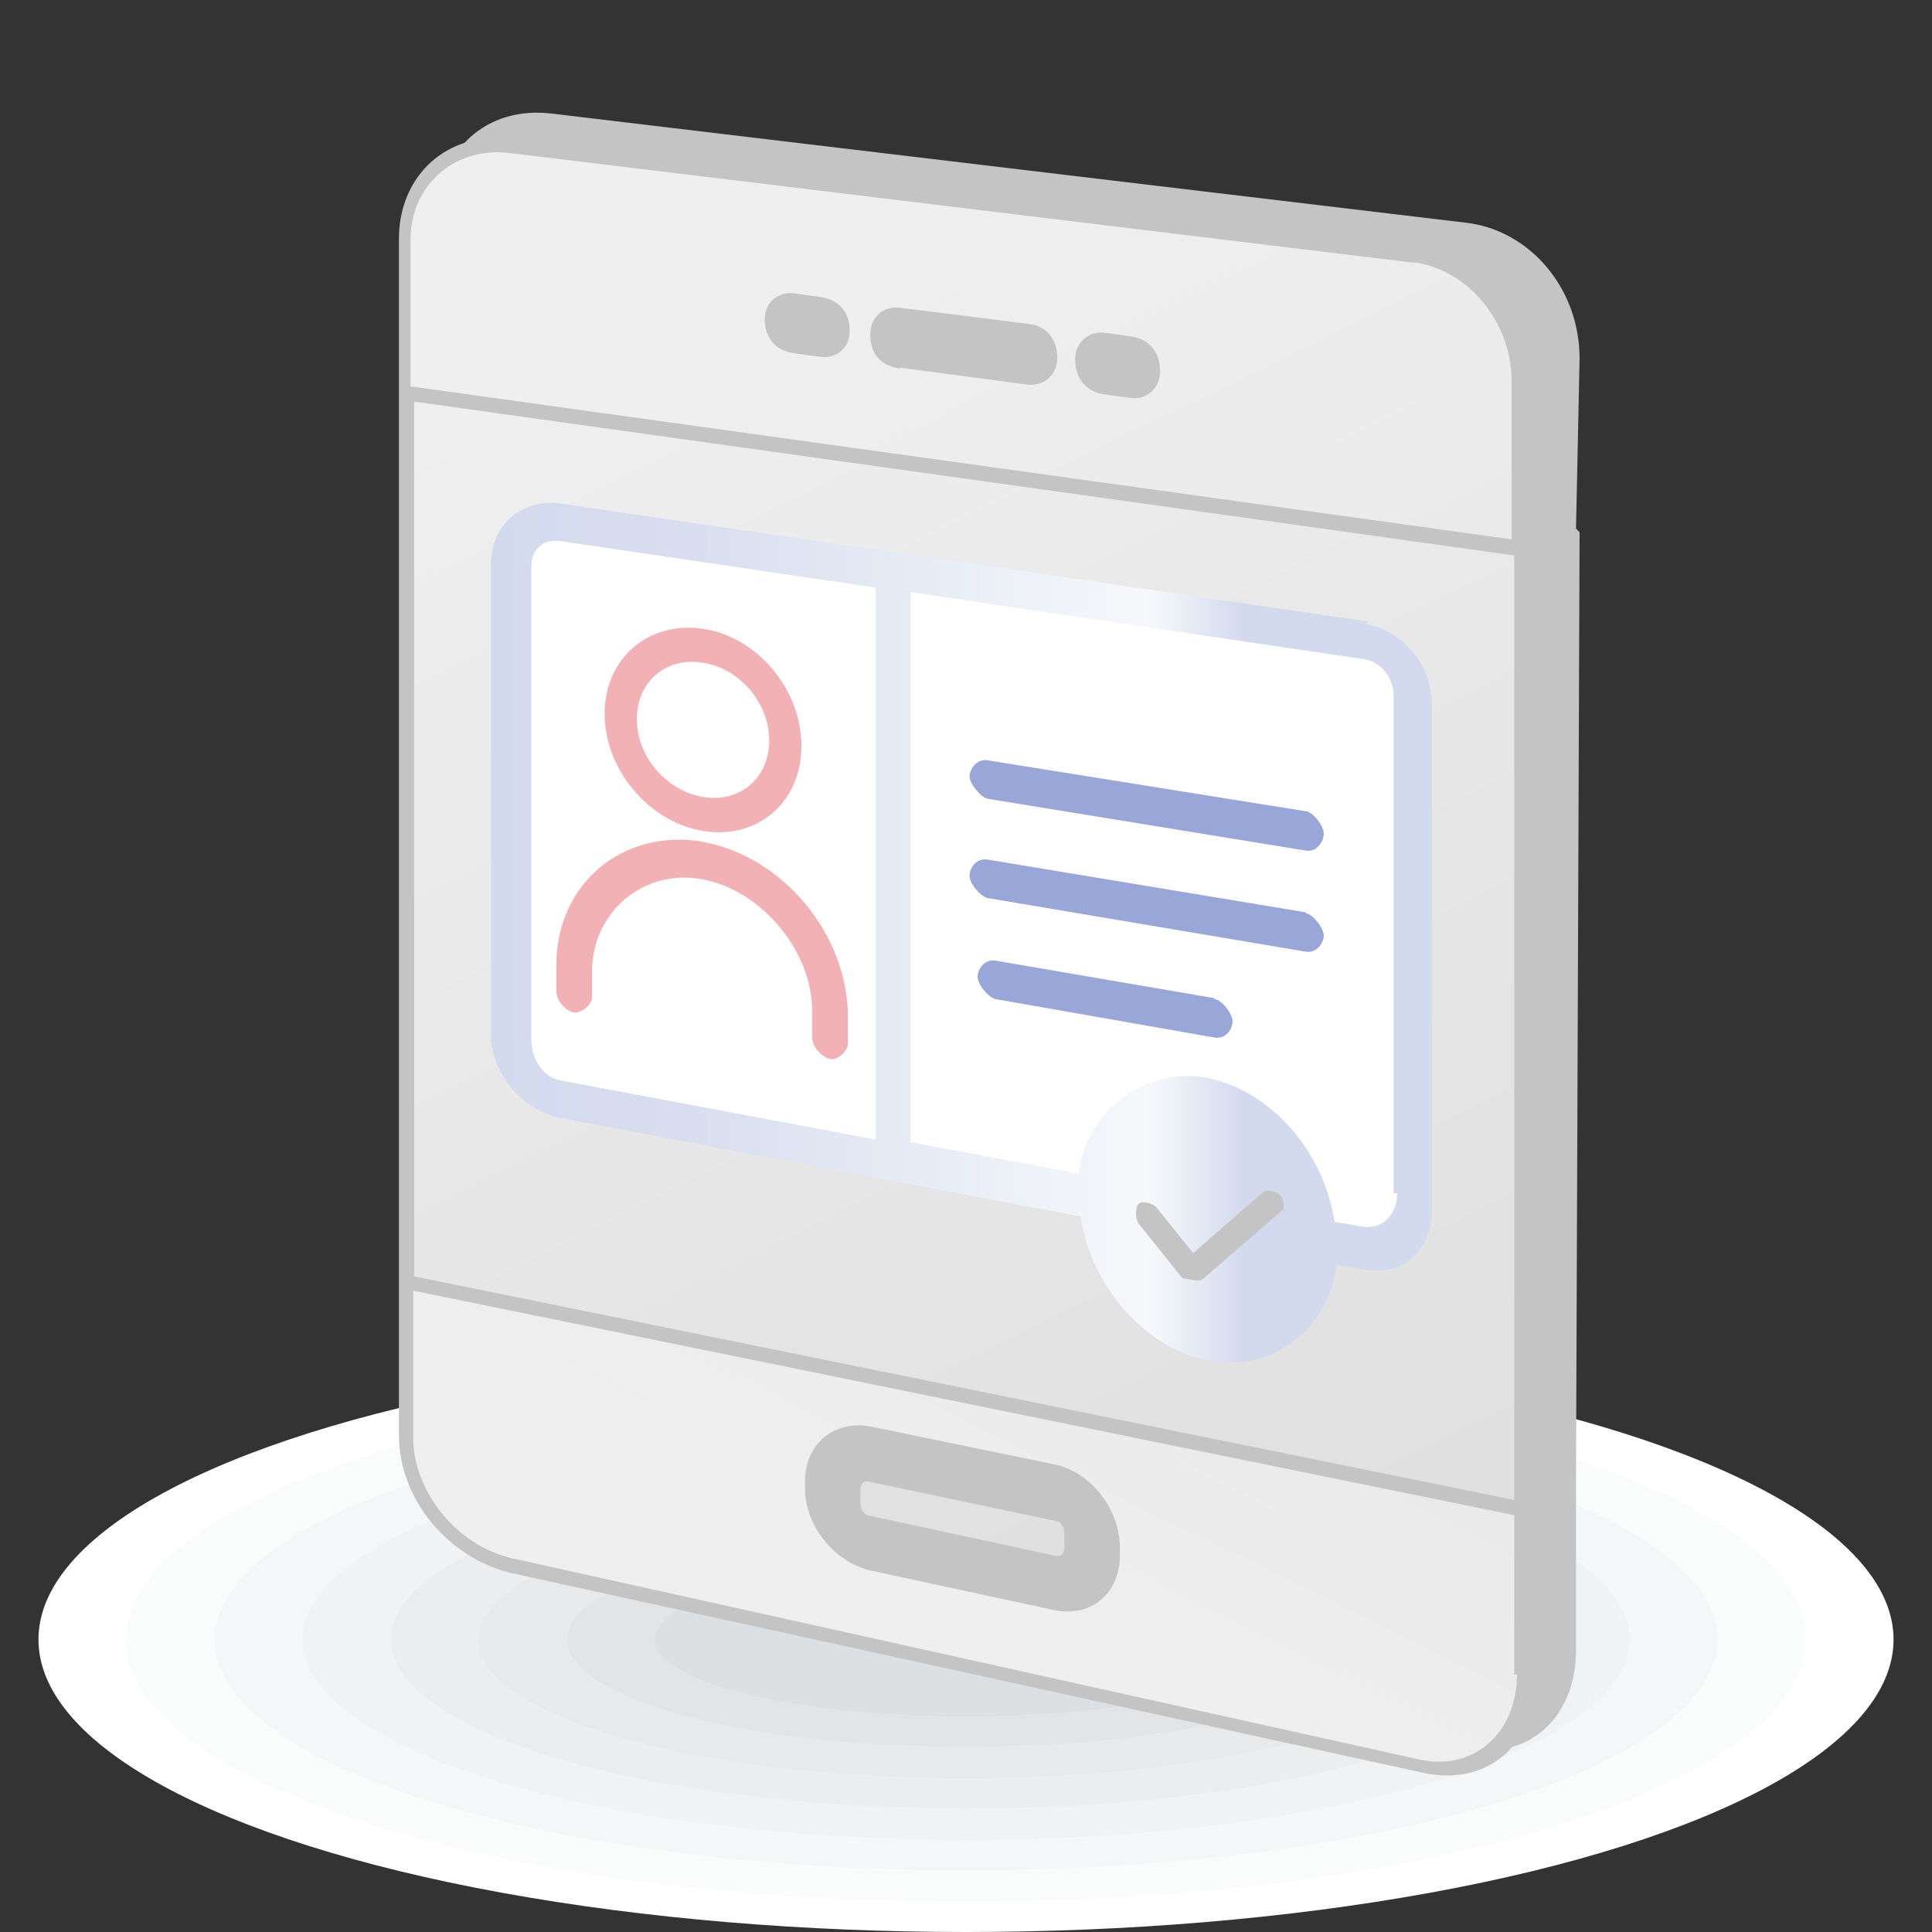
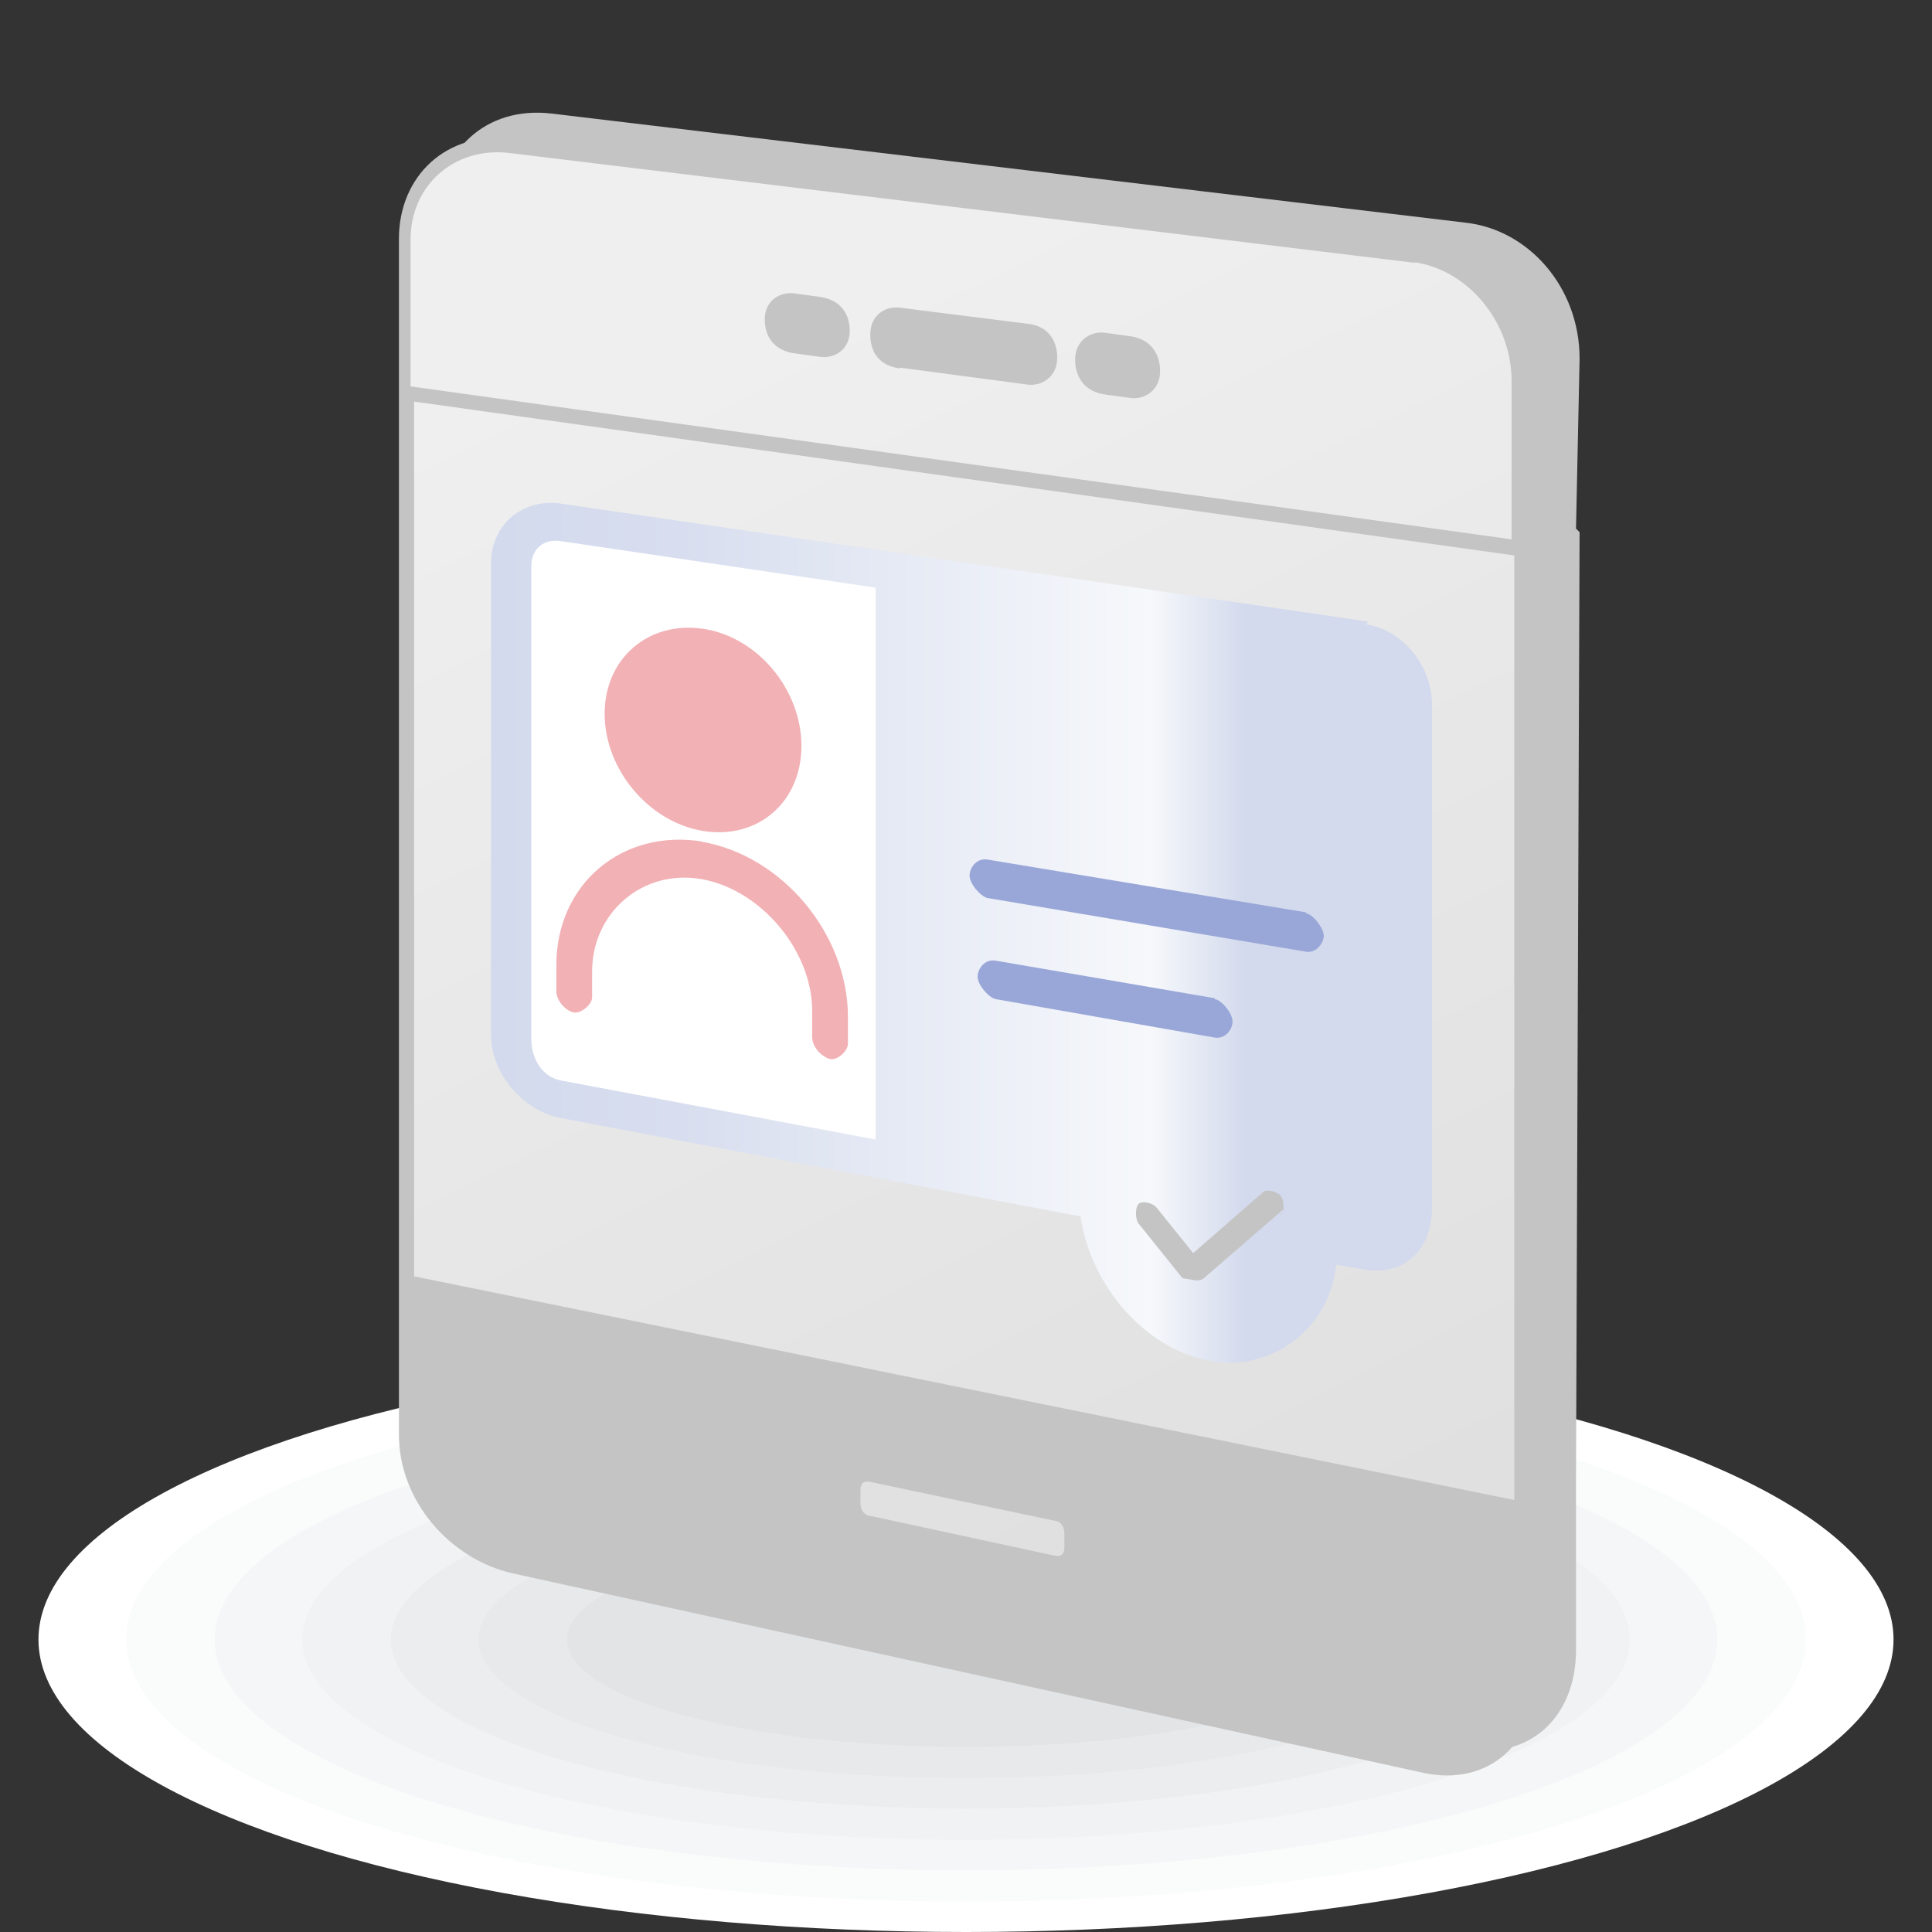
<svg xmlns="http://www.w3.org/2000/svg" id="Layer_1" version="1.1" viewBox="0 0 216 216">
  <rect x="0" y="0" width="216" height="216" fill="#333333" stroke="none" />
  <defs>
    <style>
      .st0 {
        fill: #f5f6f7;
      }

      .st1 {
        fill: #ecedee;
      }

      .st2 {
        fill: url(#linear-gradient2);
      }

      .st3 {
        fill: url(#linear-gradient1);
      }

      .st4 {
        fill: url(#linear-gradient3);
      }

      .st5 {
        fill: url(#linear-gradient4);
      }

      .st6 {
        fill: #dde0e2;
      }

      .st7 {
        fill: url(#linear-gradient);
      }

      .st8 {
        fill: #c4c4c4;
      }

      .st9 {
        fill: #e2e4e6;
      }

      .st10 {
        fill: #f0f2f3;
      }

      .st11 {
        fill: #fff;
      }

      .st12 {
        fill: #99a7d8;
      }

      .st13 {
        fill: #fafbfb;
      }

      .st14 {
        fill: #f2b1b5;
      }

      .st15 {
        fill: #e7e9ea;
      }
    </style>
    <linearGradient id="linear-gradient" x1="148.6" y1="33.2" x2="73.8" y2="184.3" gradientTransform="translate(0 218) scale(1 -1)" gradientUnits="userSpaceOnUse">
      <stop offset="0" stop-color="#dfdfdf" />
      <stop offset="1" stop-color="#efefef" />
    </linearGradient>
    <linearGradient id="linear-gradient1" x1="180.7" y1="27.3" x2="101.5" y2="188.7" gradientTransform="translate(0 218) scale(1 -1)" gradientUnits="userSpaceOnUse">
      <stop offset="0" stop-color="#dfdfdf" />
      <stop offset="1" stop-color="#efefef" />
    </linearGradient>
    <linearGradient id="linear-gradient2" x1="151.5" y1="854.1" x2="103.8" y2="951.1" gradientTransform="translate(0 -775.4)" gradientUnits="userSpaceOnUse">
      <stop offset="0" stop-color="#dfdfdf" />
      <stop offset="1" stop-color="#efefef" />
    </linearGradient>
    <linearGradient id="linear-gradient3" x1="116.6" y1="29.9" x2="35.6" y2="194" gradientTransform="translate(0 218) scale(1 -1)" gradientUnits="userSpaceOnUse">
      <stop offset="0" stop-color="#dfdfdf" />
      <stop offset="1" stop-color="#efefef" />
    </linearGradient>
    <linearGradient id="linear-gradient4" x1="54.9" y1="113.7" x2="160.3" y2="113.7" gradientTransform="translate(0 218) scale(1 -1)" gradientUnits="userSpaceOnUse">
      <stop offset="0" stop-color="#d3daed" />
      <stop offset=".2" stop-color="#d8deef" />
      <stop offset=".7" stop-color="#f6f8fb" />
      <stop offset=".8" stop-color="#d3daed" />
    </linearGradient>
  </defs>
  <g>
    <ellipse class="st11" cx="108" cy="183.3" rx="103.7" ry="32.7" />
    <ellipse class="st13" cx="108" cy="183.3" rx="93.9" ry="29.3" />
    <ellipse class="st0" cx="108" cy="183.3" rx="84" ry="25.8" />
    <ellipse class="st10" cx="108" cy="183.3" rx="74.2" ry="22.4" />
    <ellipse class="st1" cx="108" cy="183.3" rx="64.3" ry="18.9" />
    <ellipse class="st15" cx="108" cy="183.3" rx="54.5" ry="15.5" />
    <ellipse class="st9" cx="108" cy="183.3" rx="44.6" ry="12" />
-     <ellipse class="st6" cx="108" cy="183.3" rx="34.8" ry="8.6" />
  </g>
  <path class="st8" d="M176.2,164.9v.4l.4-105.8-.4-.4.4-19c0-8-5.7-14.4-12.7-15.2L61.7,12.7c-7.4-.9-12.7,4.2-12.7,11.2v133.7c0,7.4,5.7,13.9,12.7,15.5l101.8,22.3c7.4,1.6,12.7-3.4,12.7-10.9v-19.5h0" />
  <g>
    <path class="st8" d="M171.8,168.2l.4-105.8-.4-.4.4-19c0-8-5.7-14.4-12.7-15.2L57.3,15.5c-7.4-.9-12.7,4.2-12.7,11.2v133.7c0,7.4,5.7,13.9,12.7,15.5l101.8,22.3c7.4,1.6,12.7-3.4,12.7-10.9v-19.5h0v.4Z" />
    <polygon class="st7" points="46.3 44.9 169.3 62.1 169.3 167.7 46.3 142.7 46.3 44.9" />
    <path class="st3" d="M158.3,29.4l-101.4-12.3c-6.1-.7-11,3.6-11,9.7v16.4l123.1,17.1v-17.7c0-6.6-4.9-12.5-11-13.3h.4Z" />
-     <path class="st2" d="M169.3,187.1v-17.7l-123.1-25.1v16.4c0,6.1,4.9,12.1,11,13.5l101.4,22.5c6.1,1.4,11-2.9,11-9.5h-.4Z" />
    <path class="st8" d="M100.6,41.1l14.3,1.9c1.6.2,3.3-.9,3.3-3s-1.2-3.6-3.3-3.8l-14.3-1.8c-1.6-.2-3.3.8-3.3,3s1.2,3.5,3.3,3.8Z" />
    <path class="st8" d="M97.4,159.5l20.4,4.2c4.1.8,7.4,5,7.4,9.3v.9c0,4.3-3.3,7-7.4,6.1l-20.4-4.4c-4.1-.9-7.4-5-7.4-9.2v-.8c0-4.2,3.3-6.9,7.4-6.1Z" />
    <path class="st4" d="M119,172.9c0,.4,0,1.3-1.2,1l-20.4-4.4c-.4,0-1.2-.3-1.2-1.5v-1.3c0-.4,0-1.3,1.2-1l20.4,4.3c.4,0,1.2.3,1.2,1.5v1.3Z" />
    <path class="st8" d="M123.5,44.1l2.9.4c1.6.2,3.3-.9,3.3-3s-1.2-3.6-3.3-3.9l-2.9-.4c-1.6-.2-3.3.9-3.3,3s1.2,3.6,3.3,3.9Z" />
    <path class="st8" d="M88.8,39.5l2.9.4c1.6.2,3.3-.8,3.3-2.9s-1.2-3.5-3.3-3.8l-2.9-.4c-1.6-.2-3.3.8-3.3,2.9s1.2,3.5,3.3,3.8Z" />
    <path class="st5" d="M153,69.5l-90.3-13.2c-4.1-.6-7.8,2.2-7.8,6.7v52.7c0,4.1,3.3,8.4,7.8,9.3l58.1,11c1.2,8,7.4,14.8,14.3,16.1,6.9,1.4,13.5-3.4,14.3-10.7l2.9.5c4.5.9,7.8-2,7.8-6.9v-56.2c0-4.4-3.3-8.4-7.4-9h0l.4-.4Z" />
    <path class="st11" d="M59.4,116.1v-52.8c0-2.1,1.6-3.1,3.3-2.8l35.2,5.2v61.7l-35.2-6.6c-2-.4-3.3-2.3-3.3-4.7h0Z" />
    <path class="st8" d="M143.6,135.1l-9,7.8s-.4.4-1.2.2l-1.2-.2-4.9-6.1c-.4-.5-.4-1.8,0-2.2.4-.4,1.6-.1,2,.4l4.1,5.1,7.8-6.8c.4-.4,1.6-.1,2,.4.4.5.4,1.8,0,2.2h0l.4-.8Z" />
-     <path class="st11" d="M156.2,133.5c0,2.2-1.6,4.1-4.1,3.6l-2.9-.5c-1.2-8.1-7.4-14.8-14.3-16.1-6.9-1.2-13.5,3.6-14.3,10.7l-18.8-3.5v-61.5l50.7,7.5c2,.3,3.3,2.2,3.3,4v55.7h.4Z" />
    <path class="st12" d="M146,102l-35.6-5.9c-1.2-.2-2,.9-2,1.8s1.2,2.3,2,2.5l35.6,6c1.2.2,2-1,2-1.8s-1.2-2.4-2-2.5Z" />
    <path class="st12" d="M135.8,111.6l-24.5-4.2c-1.2-.2-2,.9-2,1.8s1.2,2.3,2,2.5l24.5,4.3c1.2.2,2-.9,2-1.8s-1.2-2.4-2-2.5Z" />
-     <path class="st12" d="M146,90.7l-35.6-5.7c-1.2-.2-2,1-2,1.8s1.2,2.3,2,2.5l35.6,5.8c1.2.2,2-1,2-1.9s-1.2-2.4-2-2.5Z" />
    <path class="st14" d="M78.6,70.3c6.1.9,11,6.8,11,13.1s-4.9,10.5-11,9.5c-6.1-1-11-6.9-11-13.1s4.9-10.4,11-9.5Z" />
    <path class="st14" d="M78.6,94.1c-9-1.5-16.4,4.7-16.4,13.8v2.9c0,1.2,1.2,2.3,2,2.4s2-.9,2-1.7v-2.9c0-6.6,5.7-11.5,12.3-10.3s12.3,8,12.3,14.7v2.9c0,1.3,1.2,2.3,2,2.5s2-.9,2-1.7v-3c0-9.3-7.4-18.1-16.4-19.6l-1.2-.2,1.2.2Z" />
-     <path class="st11" d="M78.6,74.1c4.1.6,7.4,4.5,7.4,8.7s-3.3,7-7.4,6.3c-4.1-.7-7.4-4.5-7.4-8.7s3.3-7,7.4-6.3Z" />
  </g>
</svg>